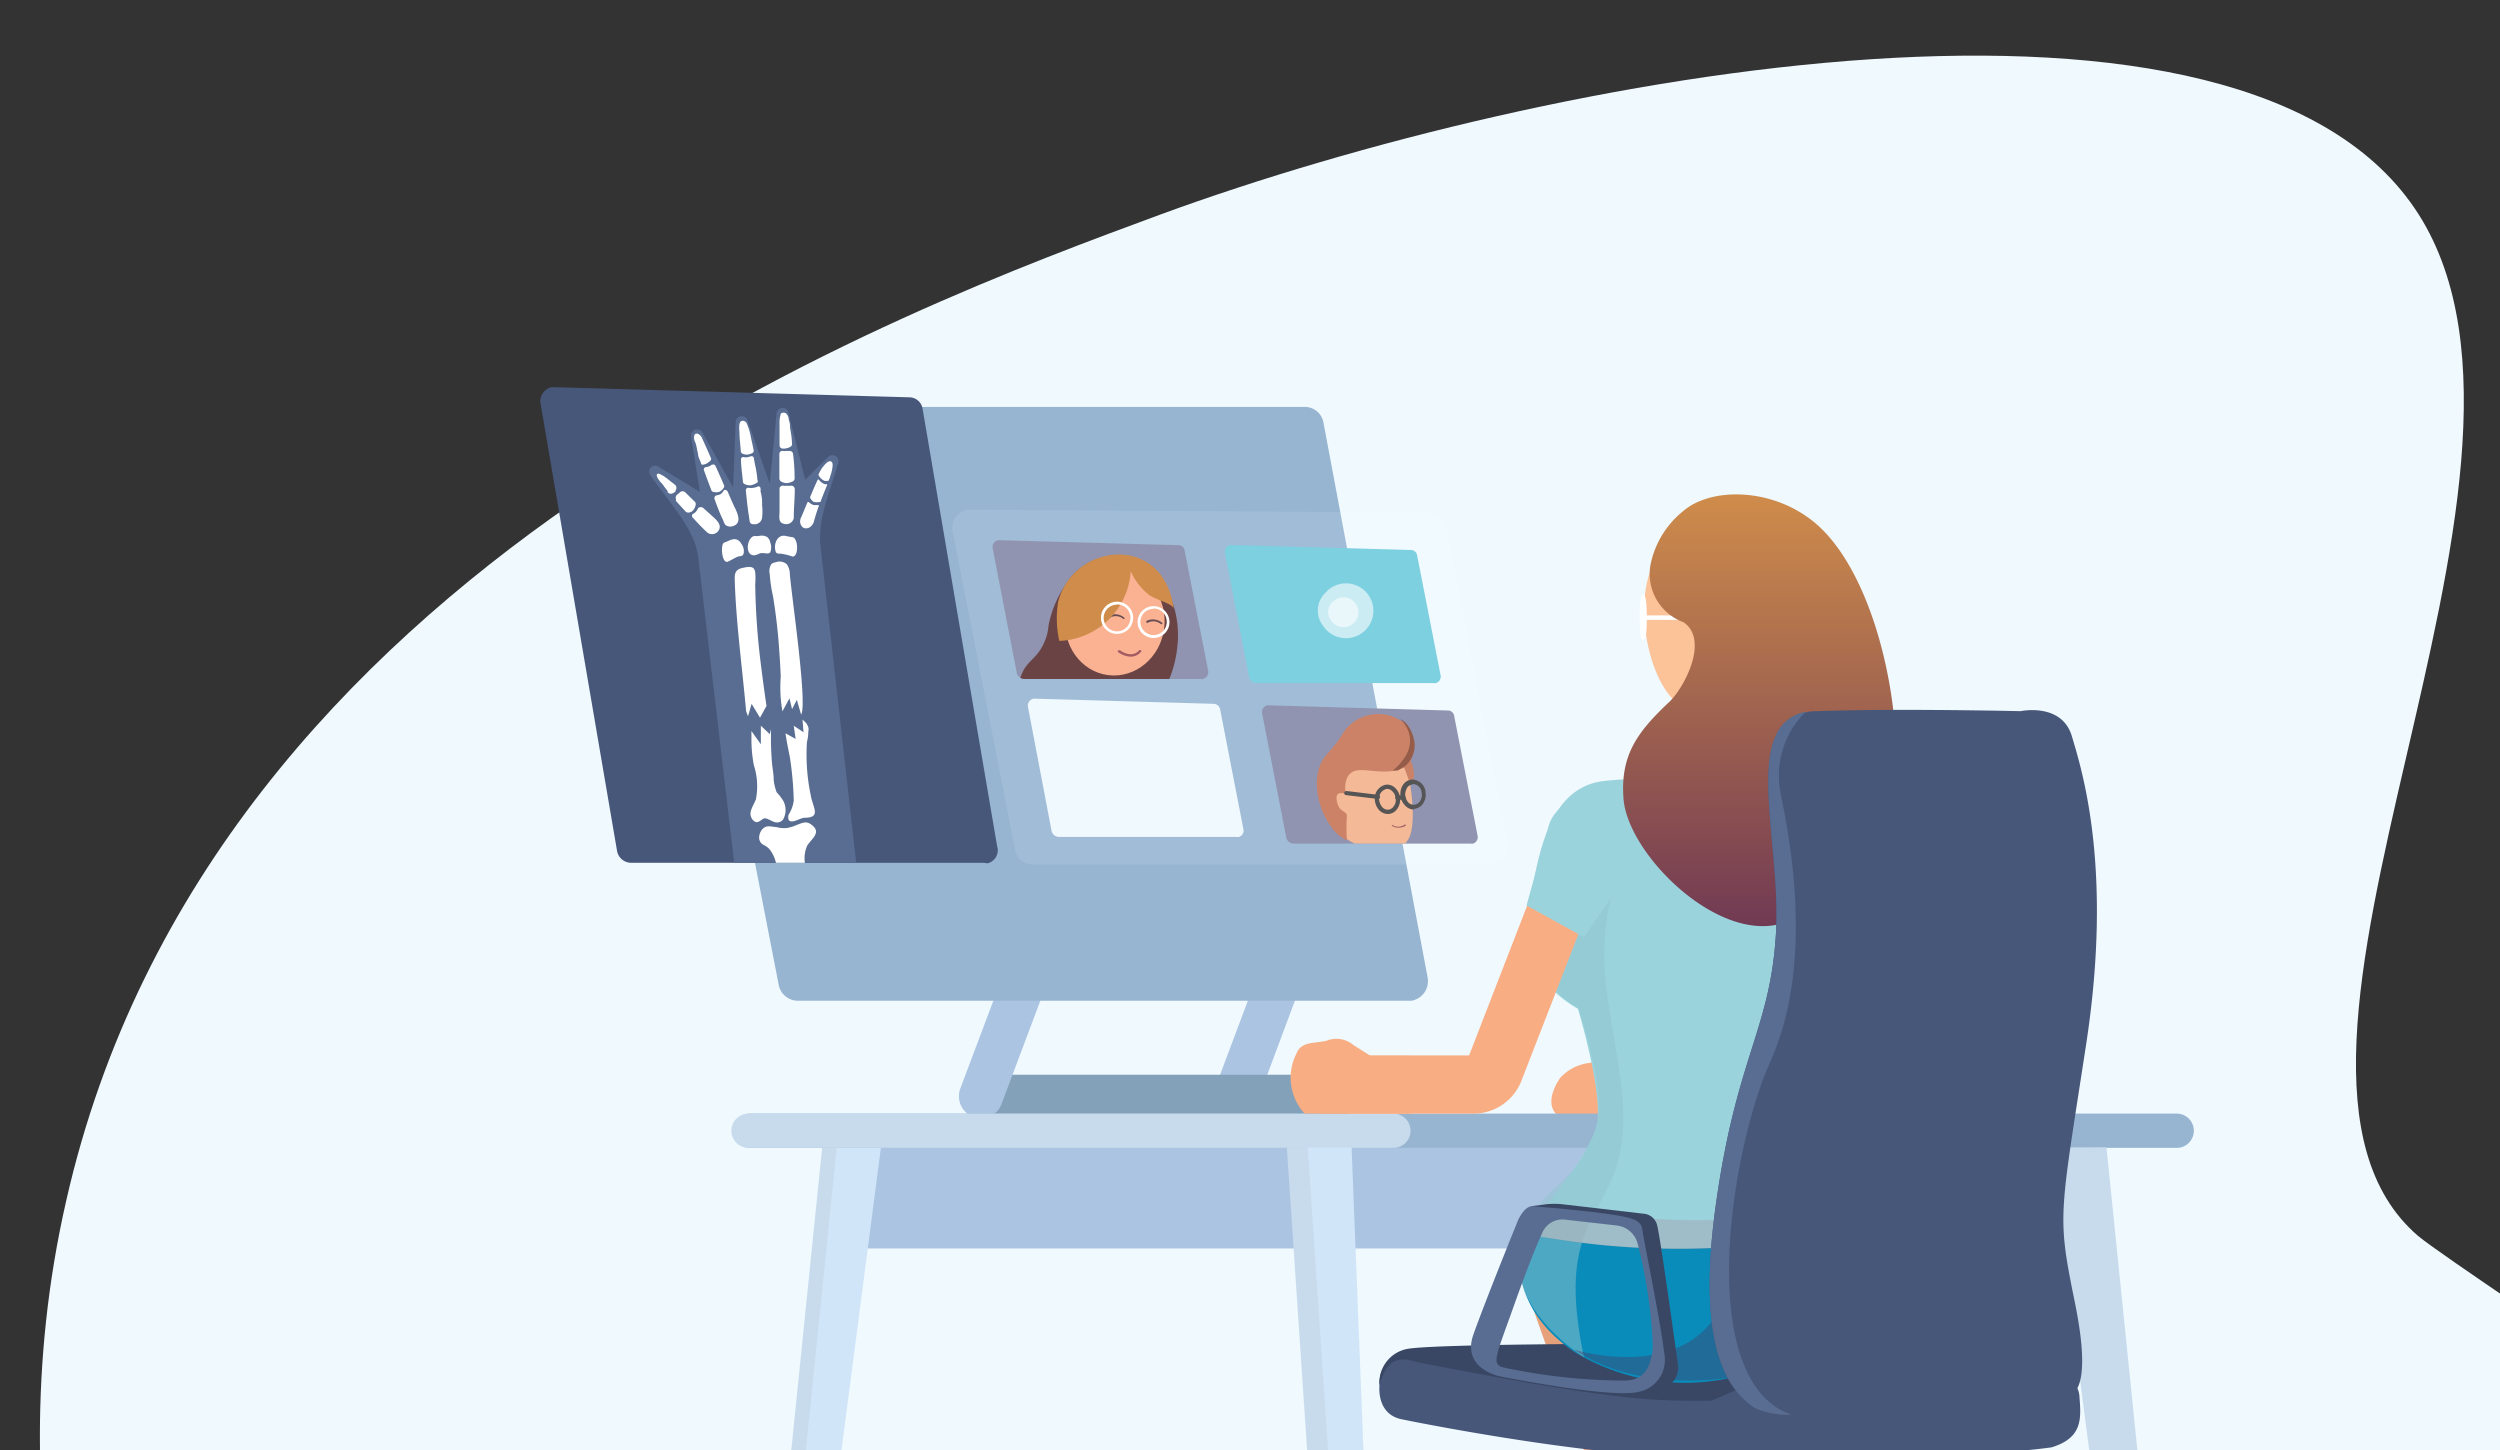
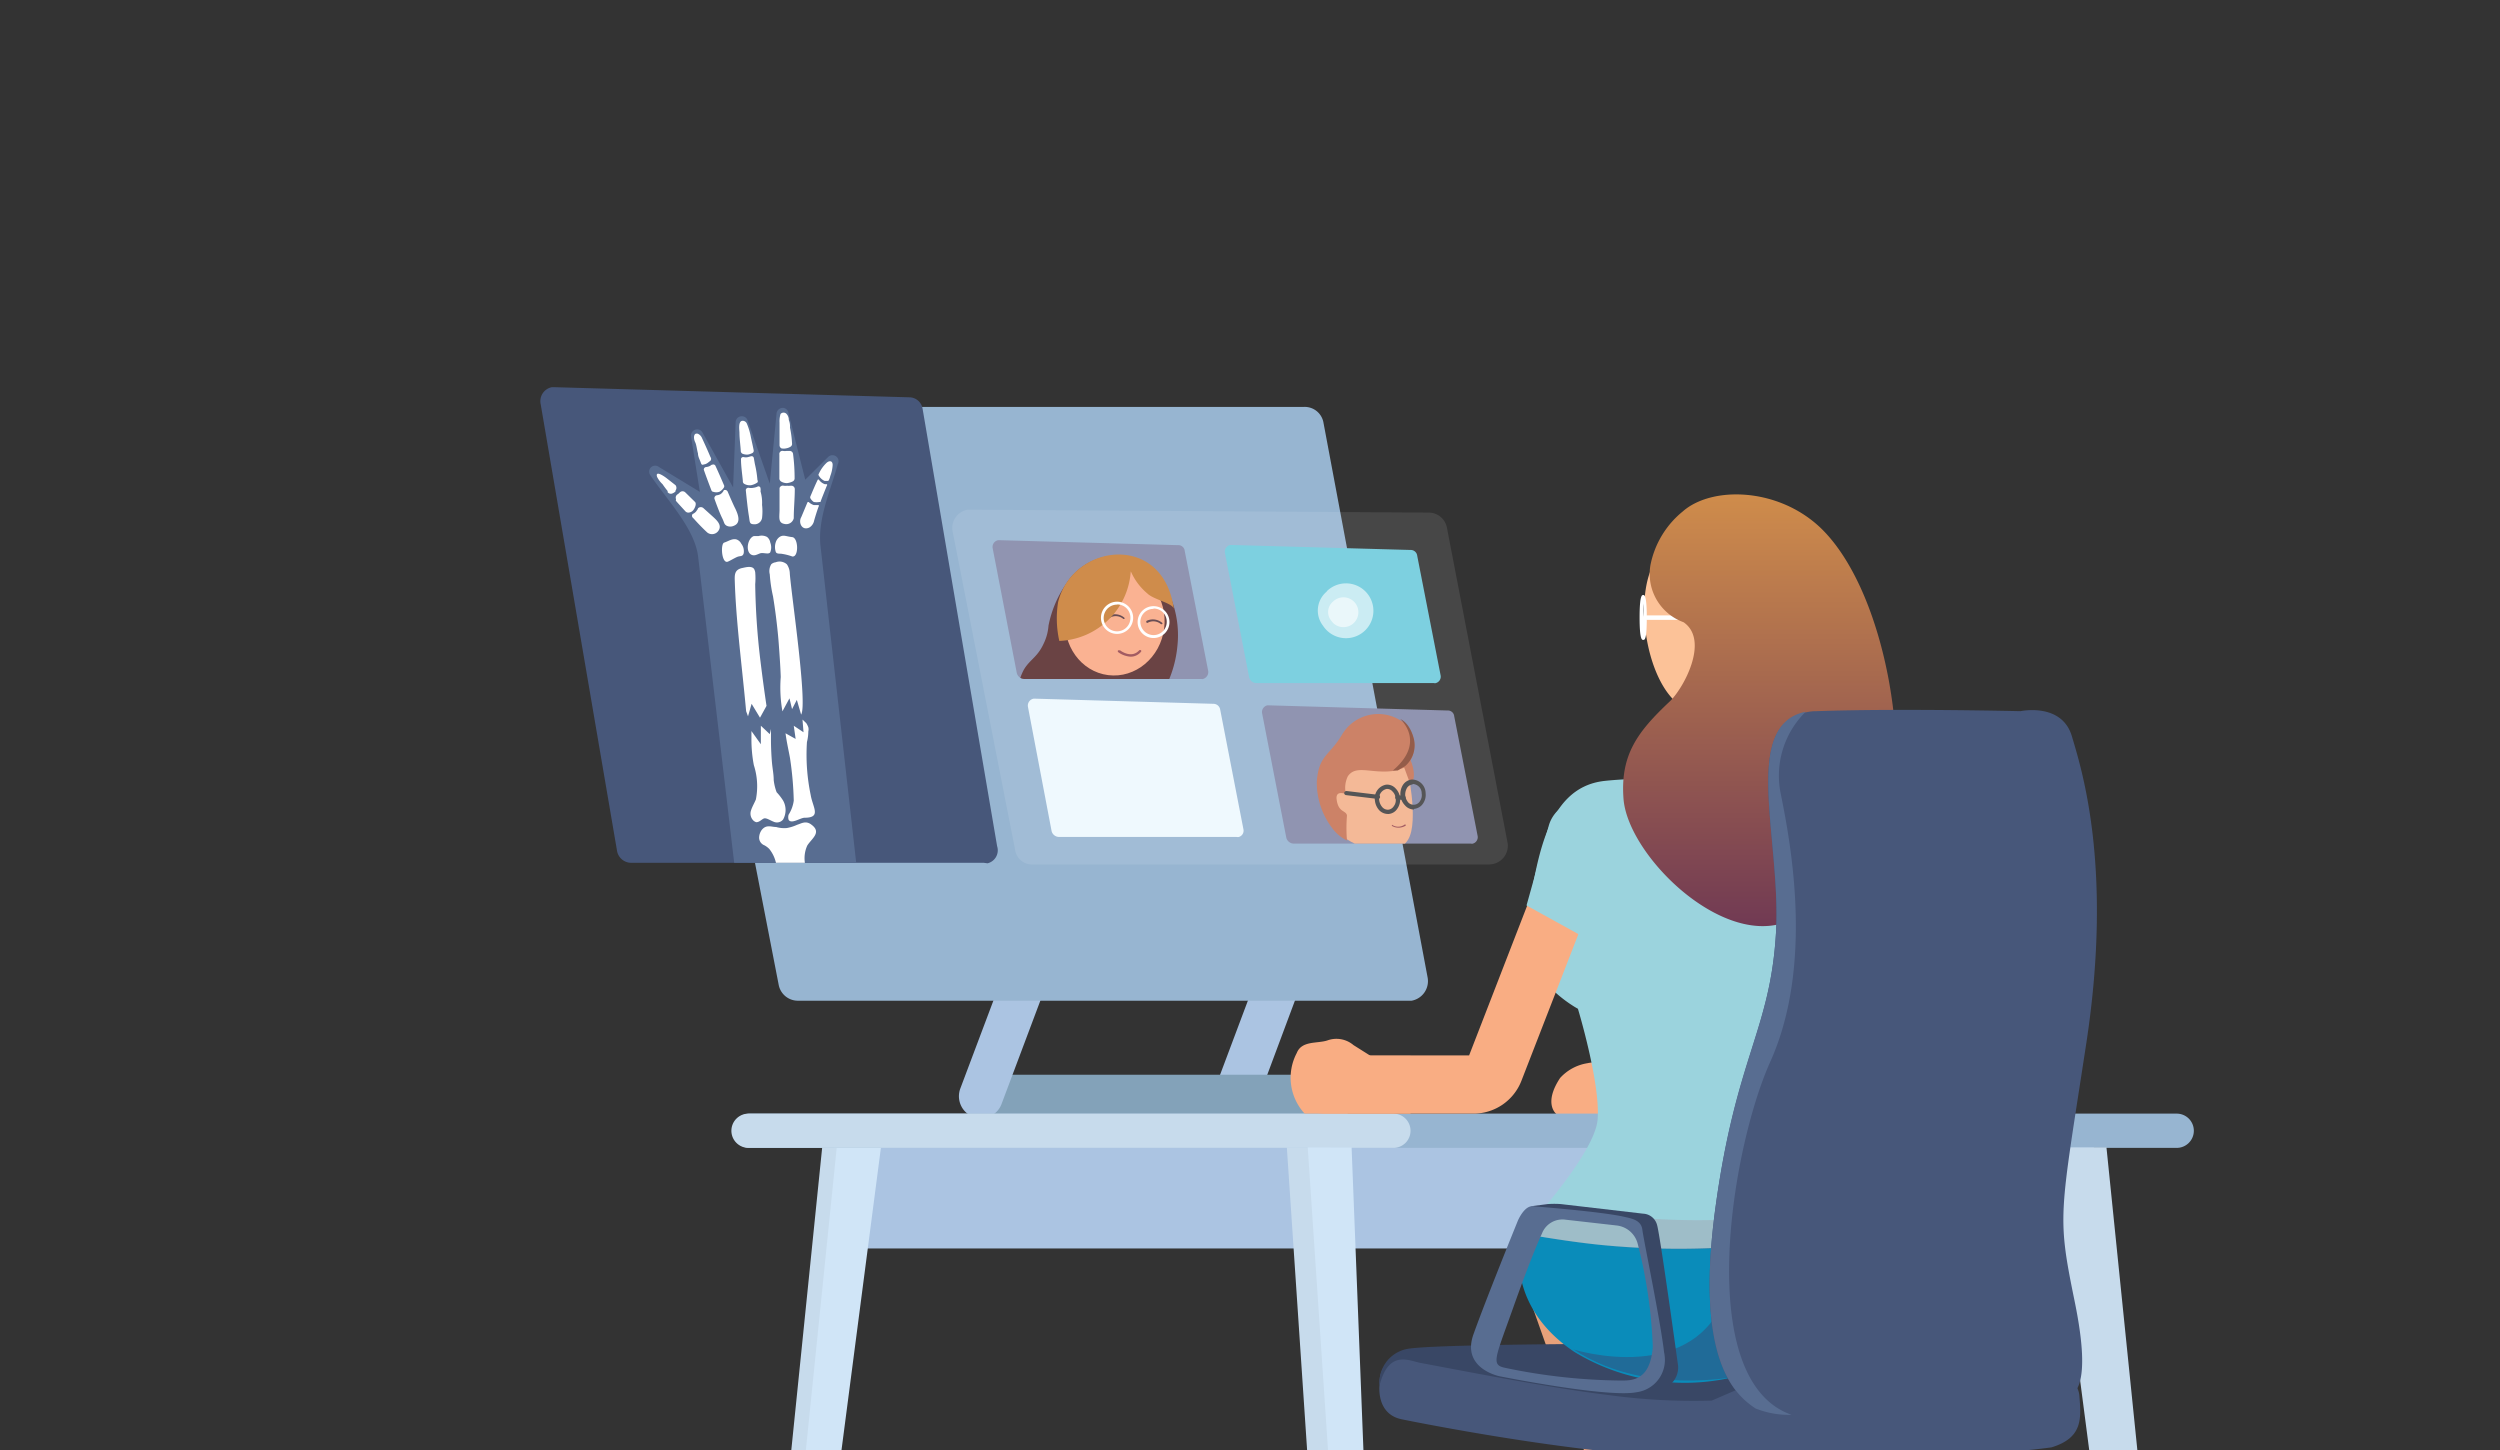
<svg xmlns="http://www.w3.org/2000/svg" xmlns:xlink="http://www.w3.org/1999/xlink" id="Layer_1" data-name="Layer 1" viewBox="0 0 145.92 84.64">
  <rect x="0" y="0" width="145.92" height="84.64" fill="#333333" stroke="none" />
  <defs>
    <style>.cls-1{fill:none;}.cls-2{fill:#eff9fe;}.cls-3{fill:#abc4e2;}.cls-4{fill:#83a2b9;}.cls-5{fill:#97b5d1;}.cls-23,.cls-37,.cls-6{fill:#fff;}.cls-6{opacity:0.1;}.cls-18,.cls-19,.cls-20,.cls-37,.cls-6{isolation:isolate;}.cls-7{fill:#9094b1;}.cls-8{fill:#7dd0e0;}.cls-9{fill:#8e788d;}.cls-10{fill:#f9ad83;}.cls-11{fill:#e7a17a;}.cls-12{fill:#c7dbec;}.cls-13{fill:#d0e5f7;}.cls-14{fill:#47577a;}.cls-15{fill:#394765;}.cls-16{fill:#0a8cba;}.cls-17{fill:#9bd3dd;}.cls-18{fill:#90c5ce;opacity:0.5;}.cls-19{fill:#413b66;opacity:0.4;}.cls-20{fill:#af3e55;opacity:0.15;}.cls-21{fill:#586d91;}.cls-22{fill:#fcc298;}.cls-24{fill:url(#linear-gradient);}.cls-25{clip-path:url(#clip-path);}.cls-26{fill:#6a4344;}.cls-27{clip-path:url(#clip-path-2);}.cls-28{fill:#fab292;}.cls-29{fill:#684d54;}.cls-30{fill:#a25b62;}.cls-31{fill:url(#linear-gradient-2);}.cls-32{clip-path:url(#clip-path-9);}.cls-33{fill:#f4b997;}.cls-34{fill:url(#linear-gradient-3);}.cls-35{fill:#555556;}.cls-36{fill:#945c49;}.cls-37{opacity:0.6;}.cls-38{clip-path:url(#clip-path-10);}.cls-39{clip-path:url(#clip-path-11);}.cls-40{fill:#82cdea;}.cls-41{fill:#0d8cba;}.cls-42{fill:url(#radial-gradient);}.cls-43{fill:#2d9066;}</style>
    <linearGradient id="linear-gradient" x1="-10254.38" y1="-315.51" x2="-10254.38" y2="-290.34" gradientTransform="matrix(-1, 0, 0, 1, -10151.67, 344.37)" gradientUnits="userSpaceOnUse">
      <stop offset="0" stop-color="#cf8c4b" />
      <stop offset="1" stop-color="#713a53" />
    </linearGradient>
    <clipPath id="clip-path">
      <path class="cls-1" d="M70.13,39.63H59.77a.46.46,0,0,1-.42-.34L57.94,32a.4.4,0,0,1,.32-.47h.09l10.41.29a.37.37,0,0,1,.39.34l1.37,7a.42.42,0,0,1-.35.48Z" />
    </clipPath>
    <clipPath id="clip-path-2">
      <path class="cls-1" d="M69,31.72,67.69,42a.44.44,0,0,1-.39.37l-7.37.49a.41.41,0,0,1-.43-.38v-.09l1.61-10.3a.4.4,0,0,1,.38-.34l7.07-.48a.42.42,0,0,1,.44.4A0,0,0,0,1,69,31.72Z" />
    </clipPath>
    <linearGradient id="linear-gradient-2" x1="-7023.02" y1="-848.37" x2="-7016.24" y2="-848.37" gradientTransform="matrix(-0.99, -0.13, -0.13, 0.99, -7005.34, -10.44)" xlink:href="#linear-gradient" />
    <clipPath id="clip-path-9">
      <path class="cls-1" d="M85.86,49.24H75.5a.46.46,0,0,1-.42-.34l-1.41-7.25a.4.4,0,0,1,.3-.48h.11l10.41.3a.37.37,0,0,1,.39.34l1.37,7a.39.39,0,0,1-.33.44Z" />
    </clipPath>
    <linearGradient id="linear-gradient-3" x1="-8594.52" y1="-900.14" x2="-8589.05" y2="-900.14" gradientTransform="matrix(-0.97, -0.23, -0.23, 0.97, -8490.49, -1038.67)" gradientUnits="userSpaceOnUse">
      <stop offset="0" stop-color="#cc8267" />
      <stop offset="1" stop-color="#713a53" />
    </linearGradient>
    <clipPath id="clip-path-10">
      <path class="cls-1" d="M57.42,50.36H36.83a.84.84,0,0,1-.81-.67L31.56,23.6a.83.83,0,0,1,.65-1l.16,0,20.7.59a.79.79,0,0,1,.78.67L58.2,49.39a.78.78,0,0,1-.56,1Z" />
    </clipPath>
    <clipPath id="clip-path-11">
      <rect class="cls-1" x="33.32" y="23.01" width="23.8" height="31.95" rx="10.69" ry="10.69" transform="translate(-4.06 5.28) rotate(-6.4)" />
    </clipPath>
    <radialGradient id="radial-gradient" cx="1536.58" cy="32.91" r="15.75" gradientTransform="translate(1675.2 114.77) rotate(180)" gradientUnits="userSpaceOnUse">
      <stop offset="0" stop-color="#9dd29e" />
      <stop offset="0.42" stop-color="#80c98b" />
      <stop offset="1" stop-color="#53bb6c" />
    </radialGradient>
  </defs>
  <title>divoluci_activities_light</title>
-   <path class="cls-2" d="M9.11,114.18c-3.7-8.37-9.6-25.08-5.24-44.12C12.33,32.79,52.9,18,67.76,12.51c22.69-8.31,63.34-15.83,73.41,0C151,28,129.33,62,141.14,72.14c.67.56,3.46,2.46,5.16,3.62,9.19,6.28,10.29,6.16,12.68,8.31,4.77,4.31,9.06,12.58,6.83,20-1.19,4-4.62,10.11-9.76,10.11H9.11Z" />
  <path class="cls-3" d="M72.11,65.27a1.19,1.19,0,0,1-.45-.08,1.29,1.29,0,0,1-.75-1.65h0L74.49,54a1.28,1.28,0,1,1,2.4.9l-3.56,9.54A1.27,1.27,0,0,1,72.11,65.27Z" />
  <rect class="cls-4" x="57.52" y="62.73" width="21.14" height="2.58" />
  <path class="cls-3" d="M57.25,65.27a1.19,1.19,0,0,1-.45-.08,1.29,1.29,0,0,1-.75-1.65L59.64,54a1.28,1.28,0,0,1,2.4.9l-3.59,9.56A1.28,1.28,0,0,1,57.25,65.27Z" />
  <path class="cls-5" d="M40.33,23.75h35.8a1.11,1.11,0,0,1,1.12.93l6.08,32.39a1.16,1.16,0,0,1-.94,1.34l-.18,0H46.57a1.14,1.14,0,0,1-1.12-.93L39.16,25.12a1.17,1.17,0,0,1,.93-1.35A1,1,0,0,1,40.33,23.75Z" />
  <path class="cls-6" d="M86.91,50.46H60.25a1,1,0,0,1-1-.86L55.6,31a1.08,1.08,0,0,1,.88-1.25l.19,0,26.78.17a1.08,1.08,0,0,1,1,.86L88,49.22a1.09,1.09,0,0,1-1,1.23Z" />
  <path class="cls-7" d="M70.13,39.63H59.77a.46.46,0,0,1-.42-.34L57.94,32a.4.4,0,0,1,.32-.47h.09l10.41.29a.37.37,0,0,1,.39.34l1.37,7a.42.42,0,0,1-.35.48Z" />
  <path class="cls-7" d="M85.86,49.24H75.5a.46.46,0,0,1-.42-.34l-1.41-7.25a.4.4,0,0,1,.3-.48h.11l10.41.3a.37.37,0,0,1,.39.34l1.37,7a.39.39,0,0,1-.33.44Z" />
  <path class="cls-2" d="M72.15,48.85H61.79a.45.45,0,0,1-.41-.34L60,41.26a.41.41,0,0,1,.33-.48h.09l10.41.3a.4.4,0,0,1,.39.34l1.36,7a.38.38,0,0,1-.31.44Z" />
  <path class="cls-8" d="M83.69,39.87H73.33a.44.44,0,0,1-.42-.34L71.5,32.29a.4.4,0,0,1,.3-.48h.11l10.42.29a.38.38,0,0,1,.39.34l1.37,7a.39.39,0,0,1-.33.44Z" />
  <rect class="cls-3" x="48.67" y="65.99" width="73.53" height="6.88" />
  <polygon class="cls-9" points="96.74 66.97 99.71 114.16 100.96 114.16 99.3 66.97 96.74 66.97" />
  <path class="cls-10" d="M97.52,62.77H95.18l-1-.51a2.33,2.33,0,0,0-1.54-.2,2.73,2.73,0,0,0-1.58.86c-1,1.51-.22,2.1-.22,2.1h6.63V62.77Z" />
  <path class="cls-11" d="M101.76,86.75c-.83-3.15-6-12.93-7-13.88l-6.07,1.24s4.43,12.76,5.41,14.66c.66,1.27,4.51,7.8,8.34,13.27a14.66,14.66,0,0,1,1.83,3.34,6.65,6.65,0,0,0,3.14-.66A173.29,173.29,0,0,1,101.76,86.75Z" />
  <polygon class="cls-12" points="47.99 66.97 43.16 114.3 44.38 114.3 50.55 66.97 47.99 66.97" />
  <polygon class="cls-13" points="48.84 66.97 44.01 114.3 45.25 114.3 51.42 66.97 48.84 66.97" />
  <polygon class="cls-12" points="119.64 66.97 125.81 114.3 127.05 114.3 122.22 66.97 119.64 66.97" />
  <path class="cls-11" d="M113.91,104.11c-1.76-6.46-2.74-15.17-3.69-17.66-.63-1.66-3.22-7.73-4.78-9L101,78.84s1.39,8,1.68,9c.83,2.83,3.9,8.85,6.54,14.31a14.94,14.94,0,0,1,1.07,2.66A5.27,5.27,0,0,0,113.91,104.11Z" />
  <rect class="cls-14" x="98.1" y="83.87" width="3.07" height="30.24" />
  <path class="cls-14" d="M80.52,80.84s-.22,1.69,1.29,2,12,2.37,18.1,2.22c3.85-.09,14.39.17,19.83-.58,1.85-.56,1.73-1.71,1.63-3C121.05,76.5,90,79,90,79H82.23a1.68,1.68,0,0,0-1.71,1.64Z" />
  <path class="cls-15" d="M99.91,81.75a36.52,36.52,0,0,1-6-.32c-3.61-.44-9-1.51-11-1.88-.66-.12-1.85-.8-2.39,1.32a2,2,0,0,1,1.54-2.12c1.78-.44,25.55-.32,25.55-.32Z" />
  <path class="cls-16" d="M88.81,72s-1.24,4,3.07,6.9a12.39,12.39,0,0,0,13.25-.22c2.75-2.15,2-7.24,2-7.24Z" />
  <path class="cls-5" d="M127.05,67H43.77a1,1,0,0,1-1-1h0a1,1,0,0,1,1-1h83.28a1,1,0,0,1,1,1h0A1,1,0,0,1,127.05,67Z" />
  <path class="cls-12" d="M81.33,67H43.69a1,1,0,0,1-1-1h0a1,1,0,0,1,1-1H81.33a1,1,0,0,1,1,1h0A1,1,0,0,1,81.33,67Z" />
  <path class="cls-17" d="M88.81,72s4.27-4.56,4.44-6.66-1.15-6.46-1.15-6.46-3.61-1.91-3-5.13,1-7.78,4.56-8.17,13.09,0,13.09,0A3.56,3.56,0,0,1,109,49c-.2,2.46-4,10.07-2.85,14.44a31.86,31.86,0,0,1,1,8.53,46.3,46.3,0,0,1-13.85.68C91.69,72.48,90.2,72.23,88.81,72Z" />
  <path class="cls-10" d="M96.49,45.41a12.18,12.18,0,0,0,1.1,1.17c.85.83,5.1,2,5-1.15,0,0-2-.07-2.64-.07C99.08,45.36,96.49,45.41,96.49,45.41Z" />
-   <path class="cls-18" d="M94.74,50.09a15.38,15.38,0,0,0-1.08,6.54c.32,3.68,1.2,6.31,1.08,9.14-.25,5.44-4.1,4.81-2.29,13.44,0,0-4.81-2.93-3.61-6.76s2.68-2.45,4.29-6.53c.73-2-1-7.07-1-7.07s-2-1-1.9-2.81S93.69,50.82,94.74,50.09Z" />
  <path class="cls-10" d="M86,65h-8.7a1.7,1.7,0,0,1,0-3.4h8.45l5.09-13.13A1.7,1.7,0,0,1,94,49.7l-5.2,13.39A3,3,0,0,1,86,65Zm-.36-3.14Z" />
  <path class="cls-10" d="M82.33,61.63H80L79,61a1.54,1.54,0,0,0-1.53-.27c-.59.19-1.49,0-1.78.73A3.09,3.09,0,0,0,76.15,65h6.18Z" />
  <path class="cls-19" d="M91.86,78.77s7.22,2.27,9-3.51l1.54,4.88S96.4,81.77,91.86,78.77Z" />
  <polygon class="cls-12" points="77.67 66.97 79.52 114.3 78.28 114.3 75.11 66.97 77.67 66.97" />
  <polygon class="cls-13" points="78.89 66.97 80.74 114.3 79.5 114.3 76.33 66.97 78.89 66.97" />
  <polygon class="cls-12" points="120.37 66.97 126.54 114.3 127.78 114.3 122.95 66.97 120.37 66.97" />
  <path class="cls-17" d="M92.45,54.7,89.1,52.85l1.3-4.66a2,2,0,0,1,2.48-1.37l.22.08a4.32,4.32,0,0,1,1.64,4.48Z" />
  <path class="cls-20" d="M90.33,70.31a42.75,42.75,0,0,0,9.7.9l-.17,1.68a47.2,47.2,0,0,1-10.34-.78l.71-1.78Z" />
  <path class="cls-15" d="M89.33,70.41l1-.13a5.08,5.08,0,0,1,.78,0l4.8.56a.88.88,0,0,1,.81.66c.19.66,1.22,8.17,1.22,8.17s.31,1.71-2.49,1.69-3-.52-3-.52,2.68.91,3.37.2a5.05,5.05,0,0,0,1-3.24c0-.88-1.17-6.32-1.17-6.32Z" />
  <path class="cls-21" d="M97.13,78.94c-.2-1.8-1.2-6.58-1.27-7.17s-.71-.66-1.07-.75c-1.3-.3-5.27-.61-5.27-.61-.54-.1-.93.85-.93.85S86.71,75.89,86,77.89s1.53,2.44,1.53,2.44,6.32,1.27,8,.93a1.9,1.9,0,0,0,1.63-2.14A1.16,1.16,0,0,0,97.13,78.94Zm-2.51,1.64a34.21,34.21,0,0,1-6.76-.74c-.83-.17-.61-.51.39-3.31C88.88,74.75,89.54,73,90,72a1.28,1.28,0,0,1,1.37-.81l3,.34a1.43,1.43,0,0,1,1.22,1.07,28.22,28.22,0,0,1,.88,6C96.33,80.58,95.27,80.58,94.62,80.58Z" />
  <path class="cls-22" d="M102.83,40.16a3.2,3.2,0,0,1-2.75,1.54,2.82,2.82,0,0,1-2.32-.78c-2-1.88-2.53-7.49-.53-8.83a3,3,0,0,1,1.53-.51c2.15-.15,3.64,2,3.76,2.17C103.33,34.92,104.1,38.38,102.83,40.16Z" />
  <path class="cls-23" d="M95.91,37.35c-.07,0-.21,0-.21-1.31s.14-1.31.21-1.31.21,0,.21,1.31S96,37.35,95.91,37.35Zm0-2.12V36A4.32,4.32,0,0,0,95.91,35.23Z" />
  <path class="cls-23" d="M99.33,36.18h-3.2a.13.13,0,0,1-.13-.13h0a.13.13,0,0,1,.13-.13h3.2a.14.14,0,0,1,0,.27Z" />
  <path class="cls-24" d="M103.57,54c-3.76.64-8.59-4.31-8.81-7.39-.19-2.56.83-3.9,2.66-5.63.81-.73,2.39-3.59.85-4.66A3,3,0,0,1,96.33,33a5.37,5.37,0,0,1,1.88-3.14c1.68-1.49,5.51-1.42,8,.9,4,3.76,5.49,14,3.75,18a9,9,0,0,1-2.63,3.55A8.57,8.57,0,0,1,103.57,54Z" />
  <path class="cls-14" d="M121.78,60.85c-1.56,10.21-1.73,10-.68,15.14s-.1,5.37-.44,5.63-8.31.61-8.31.61a72.11,72.11,0,0,1-7.78.37,5.24,5.24,0,0,1-2.1-.37c-1.29-.85-3.54-3-2.34-11.75s3.19-10.29,3.53-16c.32-5.44-2.07-12.12,1.74-12.9h0a2.7,2.7,0,0,1,.63-.07c4.71-.17,11.9,0,11.9,0s2.41-.52,3,1.46S123.33,50.65,121.78,60.85Z" />
  <path class="cls-21" d="M103.93,46.29c.61,3,1.93,10.07-.61,15.7-2.29,5.1-4.49,18.59,1.25,20.59a5.24,5.24,0,0,1-2.1-.37c-1.29-.85-3.54-2.95-2.34-11.76s3.19-10.29,3.53-16c.32-5.44-2.07-12.12,1.74-12.91A5.23,5.23,0,0,0,103.93,46.29Z" />
  <g class="cls-25">
    <path class="cls-26" d="M61.18,43.34a3.4,3.4,0,0,1-1.68-1.91,3.18,3.18,0,0,1,.27-2.36c.36-.59.78-.71,1.14-1.49a2.89,2.89,0,0,0,.29-1.07,6.47,6.47,0,0,1,1-2.39,3.56,3.56,0,0,1,3.22-1.69,3.38,3.38,0,0,1,2.42,1.49,5.88,5.88,0,0,1,.88,3.81,6.67,6.67,0,0,1-3.39,5.19C64.74,43.21,62.89,44.19,61.18,43.34Z" />
  </g>
  <g class="cls-27">
    <ellipse class="cls-28" cx="65.07" cy="36.31" rx="3.12" ry="2.9" transform="translate(20.83 96.27) rotate(-82.74)" />
  </g>
  <g class="cls-25">
    <path class="cls-29" d="M65.57,36.13h0a.68.68,0,0,0-.76-.09.06.06,0,0,1-.09,0,.07.07,0,0,1,0-.1l0,0a.82.82,0,0,1,.9.11.05.05,0,0,1,0,.08h-.09Z" />
  </g>
  <g class="cls-25">
    <path class="cls-30" d="M66,38.33a1.37,1.37,0,0,1-.74-.27.08.08,0,0,1,0-.1h.12s.65.51,1.11,0a.08.08,0,0,1,.11,0,.06.06,0,0,1,0,.08A.77.77,0,0,1,66,38.33Z" />
  </g>
  <g class="cls-25">
    <path class="cls-29" d="M67.76,36.43h0a.68.68,0,0,0-.75-.09.07.07,0,0,1-.09,0,.09.09,0,0,1,0-.1.84.84,0,0,1,.91.11.05.05,0,0,1,0,.08h0S67.79,36.44,67.76,36.43Z" />
  </g>
  <g class="cls-25">
    <path class="cls-31" d="M66,33.34a4.35,4.35,0,0,1-4.17,4.07,6,6,0,0,1-.07-2.27c.85-3.44,6.17-4.1,6.76.44,0-.37-1.15-.56-1.54-.93A3.53,3.53,0,0,1,66,33.34Z" />
  </g>
  <g class="cls-25">
    <path class="cls-23" d="M67.33,37.24a.93.93,0,1,1,.93-.93.93.93,0,0,1-.93.93Zm0-1.7a.76.76,0,0,0-.77.75v0a.78.78,0,0,0,.76.78h0a.77.77,0,0,0,.78-.78.76.76,0,0,0-.77-.77Z" />
  </g>
  <g class="cls-25">
    <path class="cls-23" d="M65.2,37a.94.94,0,1,1,.94-.94h0A.94.94,0,0,1,65.2,37Zm0-1.71a.78.78,0,1,0,.78.78h0a.77.77,0,0,0-.77-.79h0Z" />
  </g>
  <g class="cls-32">
    <path class="cls-33" d="M82.1,44.65s.76,3.29.08,4.37-2.54.61-3.51,0-1.25-3.19-.13-4S81.33,43.68,82.1,44.65Z" />
    <path class="cls-34" d="M76.86,45.6c.12-1.53.73-1.48,1.46-2.7A2.45,2.45,0,0,1,81.66,42a2.16,2.16,0,0,1,.35.24,1.76,1.76,0,0,1,.32,2.13s.44.95,0,1.43l-.37-1a2.81,2.81,0,0,1-.58.19c-1.32.2-2.22-.39-2.71.32a1.56,1.56,0,0,0-.12,1c0,.07-.56-.22-.54.29.08.85.56.68.61,1a8.9,8.9,0,0,0,0,1.46,2.36,2.36,0,0,1-.88-.75A4.37,4.37,0,0,1,76.86,45.6Z" />
    <path class="cls-35" d="M82.52,47.25A.69.69,0,0,1,82,47a.94.94,0,0,1-.26-.57,1,1,0,0,1,.15-.62.71.71,0,0,1,.5-.31h0a.8.8,0,0,1,.82.79.89.89,0,0,1-.15.61.69.69,0,0,1-.51.31Zm-.07-1.46a.43.43,0,0,0-.32.19.79.79,0,0,0-.11.45.77.77,0,0,0,.19.42.43.43,0,0,0,.6,0,.31.31,0,0,0,.07-.09.6.6,0,0,0,.1-.45.54.54,0,0,0-.53-.55Z" />
    <path class="cls-35" d="M81,47.51a.71.71,0,0,1-.49-.21,1,1,0,0,1-.26-.58.81.81,0,0,1,.65-.92.66.66,0,0,1,.55.21.93.93,0,0,1,.11,1.19.67.67,0,0,1-.5.31Zm-.07-1.46a.57.57,0,0,0-.43.65.77.77,0,0,0,.19.42.43.43,0,0,0,.35.14.44.44,0,0,0,.31-.2.56.56,0,0,0,.11-.45.61.61,0,0,0-.19-.42A.4.4,0,0,0,80.94,46.05Zm0-.12Z" />
    <path class="cls-35" d="M80.4,46.63h0l-1.83-.22a.12.12,0,0,1-.11-.13h0a.13.13,0,0,1,.14-.11l1.83.22a.12.12,0,0,1,.12.13h0a.1.1,0,0,1-.1.11Z" />
    <path class="cls-35" d="M81.57,46.68a.14.14,0,0,1-.13-.11.12.12,0,0,1,.1-.14h.35a.13.13,0,0,1,.15.11h0a.11.11,0,0,1-.09.14h-.38Z" />
    <path class="cls-36" d="M82,44.73a1.61,1.61,0,0,0,.51-1.66c-.26-.93-.78-1.1-.78-1.1s1.54,1.34-.43,3l.29,0A3,3,0,0,1,82,44.73Z" />
    <path class="cls-30" d="M81.63,48.31a.75.75,0,0,1-.38-.1.06.06,0,0,1,0-.07s0,0,0,0a.63.63,0,0,0,.72,0,.06.06,0,0,1,.08,0s0,0,0,.05A.8.8,0,0,1,81.63,48.31Z" />
  </g>
  <path class="cls-37" d="M77.43,34.52a1.6,1.6,0,1,1,0,2.26,1.71,1.71,0,0,1-.21-.26,1.44,1.44,0,0,1,.23-2Z" />
  <path class="cls-37" d="M77.8,35.12a.87.87,0,1,1,0,1.23l-.12-.15A.79.79,0,0,1,77.8,35.12Z" />
  <path class="cls-14" d="M57.42,50.36H36.83a.84.84,0,0,1-.81-.67L31.56,23.6a.83.83,0,0,1,.65-1l.16,0,20.7.59a.79.79,0,0,1,.78.67L58.2,49.39a.78.78,0,0,1-.56,1Z" />
  <g id="Layer_2" data-name="Layer 2">
    <g class="cls-38">
      <g id="Layer_1-2" data-name="Layer 1-2">
        <g class="cls-39">
          <path class="cls-21" d="M47.78,27.71a2.08,2.08,0,0,1,.47-.67c.18-.15.36-.11.35.13a2.1,2.1,0,0,1-.14.65.9.9,0,0,1-.08.23.07.07,0,0,1-.07.05h-.18a.84.84,0,0,1-.35-.3.06.06,0,0,1,0-.08Z" />
          <path class="cls-21" d="M38.45,27.25l2.4,1.46-.52-3.27a.37.37,0,0,1,.35-.38.35.35,0,0,1,.32.18l1.79,3.21.15-3.85a.36.36,0,0,1,.41-.3.34.34,0,0,1,.28.22l1.3,3.71.4-4.13a.37.37,0,0,1,.41-.29.35.35,0,0,1,.28.29L47,28l1.34-1.33a.36.36,0,0,1,.5,0,.35.35,0,0,1,.06.42c-.41,1.52-1.21,3.23-1,4.85l2.69,23.88-7,.79L40.75,32.51c-.18-1.65-1.85-3.37-2.79-4.77a.35.35,0,0,1,.49-.49Z" />
          <path class="cls-23" d="M45.33,46.24a2.94,2.94,0,0,1-.17-.71c0-.33-.07-.67-.1-1S45,43.65,45,43.21v-.66l-.07.3-.52-.49v1.08l-.55-.77v.45A7.94,7.94,0,0,0,44,44.66a4,4,0,0,1,.12,2c-.09.22-.22.43-.29.66a.57.57,0,0,0,.14.57.42.42,0,0,0,.17.1c.18,0,.29-.14.43-.21s.37.1.58.18a.46.46,0,0,0,.56-.13,1.13,1.13,0,0,0,0-1.1A3.18,3.18,0,0,0,45.33,46.24Z" />
          <path class="cls-23" d="M42.89,34c.06,1.73.25,3.48.43,5.21.08.76.16,1.53.23,2.3l.11.3.21-.73.49.81.38-.69c-.15-1-.28-2-.39-2.92a41.7,41.7,0,0,1-.27-4.18,4.09,4.09,0,0,0,0-.7.64.64,0,0,0-.06-.18c-.13-.21-.49-.11-.68-.07C42.83,33.25,42.88,33.6,42.89,34Z" />
          <path class="cls-23" d="M47.06,42.21h0L46.84,42l.06.74-.57-.38.11.77-.59-.33h0c.06.48.18,1,.26,1.44a19.67,19.67,0,0,1,.22,2.49,2,2,0,0,1-.3.82.51.51,0,0,0,0,.3c.16.27.69-.12.93-.12,1,0,.48-.6.36-1.32a11.52,11.52,0,0,1-.22-3.1,2.57,2.57,0,0,0,.08-.62.49.49,0,0,0,0-.24A1.08,1.08,0,0,0,47.06,42.21Z" />
          <path class="cls-23" d="M46.1,33.49a1,1,0,0,0-.17-.55.64.64,0,0,0-.66-.12.47.47,0,0,0-.25.11.76.76,0,0,0-.09.59,8.2,8.2,0,0,0,.19,1.29c.07.43.12.78.17,1.17s.12,1,.16,1.54.1,1.35.12,2a7.88,7.88,0,0,0,.1,2l.41-.76.15.63.28-.54.25.86C47.14,41.11,46.21,34.86,46.1,33.49Z" />
          <path class="cls-23" d="M43.84,32.37c.19.1.33,0,.52-.07s.51.09.6-.07a.77.77,0,0,0,0-.56.53.53,0,0,0-.19-.33.67.67,0,0,0-.5-.05H44C43.64,31.41,43.5,32.17,43.84,32.37Z" />
          <path class="cls-23" d="M43,31.49c-.25-.08-.5.11-.73.18s-.15,1.27.22,1.11c.18-.08.35-.19.53-.27s.34,0,.39-.23a.71.71,0,0,0-.14-.54A.51.51,0,0,0,43,31.49Z" />
          <path class="cls-23" d="M45.66,32.33a3.1,3.1,0,0,1,.58.15c.39.07.37-1.09,0-1.13s-.52-.16-.75,0a.59.59,0,0,0-.21.3.89.89,0,0,0,0,.56C45.33,32.35,45.52,32.3,45.66,32.33Z" />
          <path class="cls-23" d="M38.67,28.26c.09.13.19.27.3.4v.07a.24.24,0,0,0,.25.08.5.5,0,0,0,.21-.13v-.05a.26.26,0,0,0,0-.31l-.51-.4c-.1-.08-.69-.51-.57-.09A1.51,1.51,0,0,0,38.67,28.26Z" />
          <path class="cls-23" d="M39.45,29.23c.18.21.37.41.56.62a.24.24,0,0,0,.24.06.37.37,0,0,0,.22-.14c.08-.1.21-.37.09-.48L40,28.74a.23.23,0,0,0-.32,0l0,0h0l-.11.1a.23.23,0,0,0-.11.3A.2.2,0,0,0,39.45,29.23Z" />
          <path class="cls-23" d="M40.43,30a.16.16,0,0,0,0,.21l0,0,.07.07c.25.28.51.55.78.8a.45.45,0,0,0,.63-.07c.28-.35-.09-.66-.33-.88l-.51-.46a.23.23,0,0,0-.33,0,.08.08,0,0,0,0,0,.24.24,0,0,1-.06.11A.5.5,0,0,1,40.43,30Z" />
          <path class="cls-23" d="M40.74,26.47c0,.19.11.37.17.55s.14.08.23.08a.57.57,0,0,0,.19-.1l.14-.11a.17.17,0,0,0,0-.21c-.19-.45-.37-.84-.49-1.1a.49.49,0,0,0-.22-.25.19.19,0,0,0-.18,0c-.12.11-.07.35,0,.49S40.68,26.26,40.74,26.47Z" />
          <path class="cls-23" d="M41.53,27.13l-.08.06a.61.61,0,0,1-.24.07.15.15,0,0,0-.13.16v0h0c.14.4.29.8.44,1.19a.14.14,0,0,0,.13.1A.53.53,0,0,0,42,28.7a.72.72,0,0,0,.25-.24.15.15,0,0,0,0-.16c-.15-.35-.32-.74-.49-1.11a.14.14,0,0,0-.2-.06Z" />
          <path class="cls-23" d="M42.06,28.84a.62.62,0,0,1-.23.07.17.17,0,0,0-.13.2v0c.11.31.31.85.45,1.13s.1.35.27.45a.49.49,0,0,0,.41,0c.44-.17.25-.66.09-1-.07-.13-.24-.51-.45-1a.17.17,0,0,0-.22-.08l0,0A.55.55,0,0,1,42.06,28.84Z" />
          <path class="cls-23" d="M43.33,26.48a.67.67,0,0,0,.34.05.92.92,0,0,0,.25-.09.15.15,0,0,0,.07-.16c-.05-.26-.11-.52-.16-.75a3.78,3.78,0,0,0-.24-.81.27.27,0,0,0-.24-.16c-.27,0-.2.5-.19.68,0,.37.06.75.08,1.12A.19.19,0,0,0,43.33,26.48Z" />
          <path class="cls-23" d="M43.44,28.24a.63.63,0,0,0,.4.08,1,1,0,0,0,.37-.16.12.12,0,0,0,0-.14,6.13,6.13,0,0,0-.15-.94L44,26.74a.13.13,0,0,0-.16-.11h0l-.18.05a.53.53,0,0,1-.25,0,.13.13,0,0,0-.16.11.06.06,0,0,0,0,0c0,.41.07.86.11,1.29A.16.16,0,0,0,43.44,28.24Z" />
          <path class="cls-23" d="M44,30.6a.44.44,0,0,0,.48-.37,3.22,3.22,0,0,0,0-.76,2.37,2.37,0,0,0-.09-.79.49.49,0,0,0,0-.17.12.12,0,0,0-.15-.12h0a.79.79,0,0,1-.26.08.71.71,0,0,1-.29,0,.15.15,0,0,0-.16.13,0,0,0,0,0,0,0c.06.6.12,1.15.18,1.51S43.73,30.59,44,30.6Z" />
          <path class="cls-23" d="M45.78,30.58a.45.45,0,0,0,.55-.33v0c0-.57.06-1.13.06-1.69a.2.2,0,0,0-.19-.21h-.07a.54.54,0,0,1-.18,0,.74.74,0,0,1-.21,0,.2.2,0,0,0-.24.14s0,0,0,.06V29.8C45.49,30.22,45.42,30.51,45.78,30.58Z" />
          <path class="cls-23" d="M45.6,28.11a.66.66,0,0,0,.33.09,1,1,0,0,0,.34-.1.2.2,0,0,0,.11-.19,11.12,11.12,0,0,0-.09-1.41.2.2,0,0,0-.22-.18h-.16a.67.67,0,0,1-.2,0,.18.18,0,0,0-.22.15.07.07,0,0,0,0,.05V27.9A.22.22,0,0,0,45.6,28.11Z" />
-           <path class="cls-23" d="M45.61,26.17a.61.61,0,0,0,.27,0,.68.68,0,0,0,.25-.09.19.19,0,0,0,.1-.2,5.8,5.8,0,0,0-.12-.92,1,1,0,0,0-.07-.45.51.51,0,0,0-.13-.35.24.24,0,0,0-.35,0l0,.06a1.46,1.46,0,0,0-.06.51V26A.21.21,0,0,0,45.61,26.17Z" />
+           <path class="cls-23" d="M45.61,26.17a.61.61,0,0,0,.27,0,.68.68,0,0,0,.25-.09.19.19,0,0,0,.1-.2,5.8,5.8,0,0,0-.12-.92,1,1,0,0,0-.07-.45.51.51,0,0,0-.13-.35.24.24,0,0,0-.35,0a1.46,1.46,0,0,0-.06.51V26A.21.21,0,0,0,45.61,26.17Z" />
          <path class="cls-23" d="M47.24,30.79a.6.6,0,0,0,.28-.41c.08-.27.16-.54.26-.81a.07.07,0,0,0,0-.09h-.28a.78.78,0,0,1-.28-.16.06.06,0,0,0-.09,0h0l-.36.86C46.58,30.5,46.81,31,47.24,30.79Z" />
          <path class="cls-23" d="M47.5,29.3a.91.91,0,0,0,.33,0h.06c.06-.18.14-.37.21-.55l.16-.4a.06.06,0,0,0,0-.09h-.12A.69.69,0,0,1,47.8,28a.05.05,0,0,0-.07,0l0,0h0c-.16.33-.3.67-.44,1v.06A.6.6,0,0,0,47.5,29.3Z" />
          <path class="cls-23" d="M48.13,28.07h.18a.07.07,0,0,0,.07-.05.9.9,0,0,0,.08-.23,2.1,2.1,0,0,0,.14-.65c0-.24-.17-.28-.35-.13a2.08,2.08,0,0,0-.47.67.06.06,0,0,0,0,.06A.75.75,0,0,0,48.13,28.07Z" />
          <path class="cls-23" d="M44.9,49.55A2,2,0,0,1,45.33,51c.08,1,.2,1.92.29,2.89s.13,1.64.17,2.47l1-.11,1-.11c-.13-.74-.24-1.49-.35-2.23s-.19-1.4-.26-2.1c0-.45-.13-.89-.18-1.34a1.79,1.79,0,0,1,.12-1.12c.26-.41.85-.76.25-1.21-.33-.26-.58-.08-.84,0a2.47,2.47,0,0,1-.6.19,1.69,1.69,0,0,1-.63-.06c-.28,0-.56-.16-.83.16a.8.8,0,0,0-.16.42.48.48,0,0,0,.31.49A1.21,1.21,0,0,1,44.9,49.55Z" />
        </g>
        <path class="cls-40" d="M69,44.3l-1-1.16a1.77,1.77,0,1,0-.16,2.5h0l.14-.14Z" />
        <path class="cls-23" d="M67.23,44.3a.2.2,0,0,1-.18.23h0a.27.27,0,0,1-.17-.06.22.22,0,0,1,0-.3h0A.22.22,0,0,1,67,44.1a.21.21,0,0,1,.23.21h0Z" />
        <path class="cls-23" d="M68,44.3a.2.2,0,0,1-.18.23h0a.27.27,0,0,1-.17-.06.22.22,0,0,1,0-.3h0a.22.22,0,0,1,.17-.06.24.24,0,0,1,.17.06A.2.2,0,0,1,68,44.3Z" />
        <path class="cls-41" d="M63.64,47.11h1.62a1.77,1.77,0,1,0-1.65-1.88h0v.21Z" />
        <path class="cls-23" d="M65.09,46.43l-.38-.74h-.38a.12.12,0,0,1-.12-.12.11.11,0,0,1,.11-.11h.51l.15.28.35-1.39.43,1.11h.69a.11.11,0,0,1,.12.1h0a.12.12,0,0,1-.12.12H65.6l-.27-.52Z" />
        <circle class="cls-12" cx="89.1" cy="10.47" r="10.47" />
        <path class="cls-23" d="M89.1,3.57a.35.35,0,0,1-.33-.34V1.17a.34.34,0,0,1,.28-.39.33.33,0,0,1,.39.27.24.24,0,0,1,0,.12V3.23A.34.34,0,0,1,89.1,3.57Z" />
        <path class="cls-23" d="M89.1,19.9a.35.35,0,0,1-.33-.34V17.5a.34.34,0,0,1,.28-.39.33.33,0,0,1,.39.27.24.24,0,0,1,0,.12v2.06A.34.34,0,0,1,89.1,19.9Z" />
        <path class="cls-23" d="M85.46,4.54a.36.36,0,0,1-.29-.16l-1-1.79a.33.33,0,0,1,.12-.45.32.32,0,0,1,.45.11l1,1.79a.33.33,0,0,1-.13.46A.24.24,0,0,1,85.46,4.54Z" />
        <path class="cls-23" d="M82.79,7.21h-.17l-1.79-1a.35.35,0,0,1-.12-.46.33.33,0,0,1,.45-.13h0l1.78,1a.33.33,0,0,1,.13.46A.35.35,0,0,1,82.79,7.21Z" />
        <path class="cls-23" d="M81.81,10.86H79.74a.34.34,0,0,1-.27-.39.33.33,0,0,1,.27-.28h2.07a.34.34,0,0,1,.28.39A.33.33,0,0,1,81.81,10.86Z" />
        <path class="cls-23" d="M81,15.54a.33.33,0,0,1-.34-.32.34.34,0,0,1,.17-.3l1.79-1a.34.34,0,0,1,.46.13.33.33,0,0,1-.12.45h0l-1.78,1A.33.33,0,0,1,81,15.54Z" />
        <path class="cls-23" d="M84.42,19a.43.43,0,0,1-.16,0,.34.34,0,0,1-.12-.45h0l1-1.78a.33.33,0,0,1,.45-.13h0a.33.33,0,0,1,.13.46l-1,1.79A.33.33,0,0,1,84.42,19Z" />
        <path class="cls-23" d="M93.78,19a.36.36,0,0,1-.29-.16l-1-1.79a.34.34,0,0,1,.13-.46.33.33,0,0,1,.45.13l1,1.78A.33.33,0,0,1,94,19,.33.33,0,0,1,93.78,19Z" />
        <path class="cls-23" d="M97.21,15.54a.48.48,0,0,1-.17,0l-1.79-1a.33.33,0,0,1-.19-.42.42.42,0,0,1,.53-.25l1.79,1a.32.32,0,0,1,.12.45A.33.33,0,0,1,97.21,15.54Z" />
        <path class="cls-23" d="M98.46,10.86H96.4a.34.34,0,0,1-.11-.67h2.17a.34.34,0,0,1,.4.28.34.34,0,0,1-.28.39Z" />
        <path class="cls-23" d="M95.42,7.21a.36.36,0,0,1-.29-.16.35.35,0,0,1,.12-.46l1.79-1a.33.33,0,0,1,.46.11h0a.33.33,0,0,1-.12.46l-1.79,1A.33.33,0,0,1,95.42,7.21Z" />
        <path class="cls-23" d="M92.75,4.54h-.17a.35.35,0,0,1-.18-.45L92.46,4l1-1.79A.35.35,0,0,1,93.91,2a.34.34,0,0,1,.19.44.47.47,0,0,1-.06.09L93,4.34A.33.33,0,0,1,92.75,4.54Z" />
        <path class="cls-23" d="M91.25,12h-.16l-2.32-1.25v-4a.34.34,0,0,1,.28-.39.33.33,0,0,1,.39.27.24.24,0,0,1,0,.12v3.63l2,1.07a.34.34,0,0,1,.14.45.35.35,0,0,1-.3.17Z" />
        <path class="cls-42" d="M143.07,95.7s4.12,3-1.06,5.88-10.9.32-8.44-4.06.16-3.52-1.24-6.25,1.39-2.83,1.71-7.58,7.48-8.44,9.08-6-3.1,3.58-2.25,6.14,4.54,5.5,2.14,8.22S143.07,95.7,143.07,95.7Z" />
        <path class="cls-43" d="M137.8,105.16a.21.21,0,0,1-.21-.22.25.25,0,0,1,0-.15,3,3,0,0,0,.59-1.3,11.12,11.12,0,0,0,0-4.77,32.21,32.21,0,0,1-.5-5,18.5,18.5,0,0,0-.8-5.33,7.31,7.31,0,0,1-.06-5.13,11.56,11.56,0,0,1,3.8-4.35.22.22,0,1,1,.33.3s0,0-.06,0c-3.91,3.11-4.75,5.22-3.59,9a19,19,0,0,1,.81,5.44,35.07,35.07,0,0,0,.5,4.9c.89,4.79-.59,6.39-.65,6.45A.17.17,0,0,1,137.8,105.16Z" />
        <path class="cls-43" d="M137.33,82.54a.17.17,0,0,1-.13-.07,1.67,1.67,0,0,1-.24-.69,2.37,2.37,0,0,1,.37-1.68.17.17,0,0,1,.22,0h0a.15.15,0,0,1,.06.22h0a1.75,1.75,0,0,0-.22,2,.17.17,0,0,1,0,.23Z" />
        <path class="cls-43" d="M136.92,85.27h-.24a.2.2,0,0,1-.14-.19.16.16,0,0,1,.18-.14h0a3.05,3.05,0,0,0,.8,0,2.21,2.21,0,0,0,1.39-.86.17.17,0,0,1,.23,0,.16.16,0,0,1,0,.23h0a2.63,2.63,0,0,1-1.59,1A4.42,4.42,0,0,1,136.92,85.27Z" />
      </g>
    </g>
  </g>
</svg>